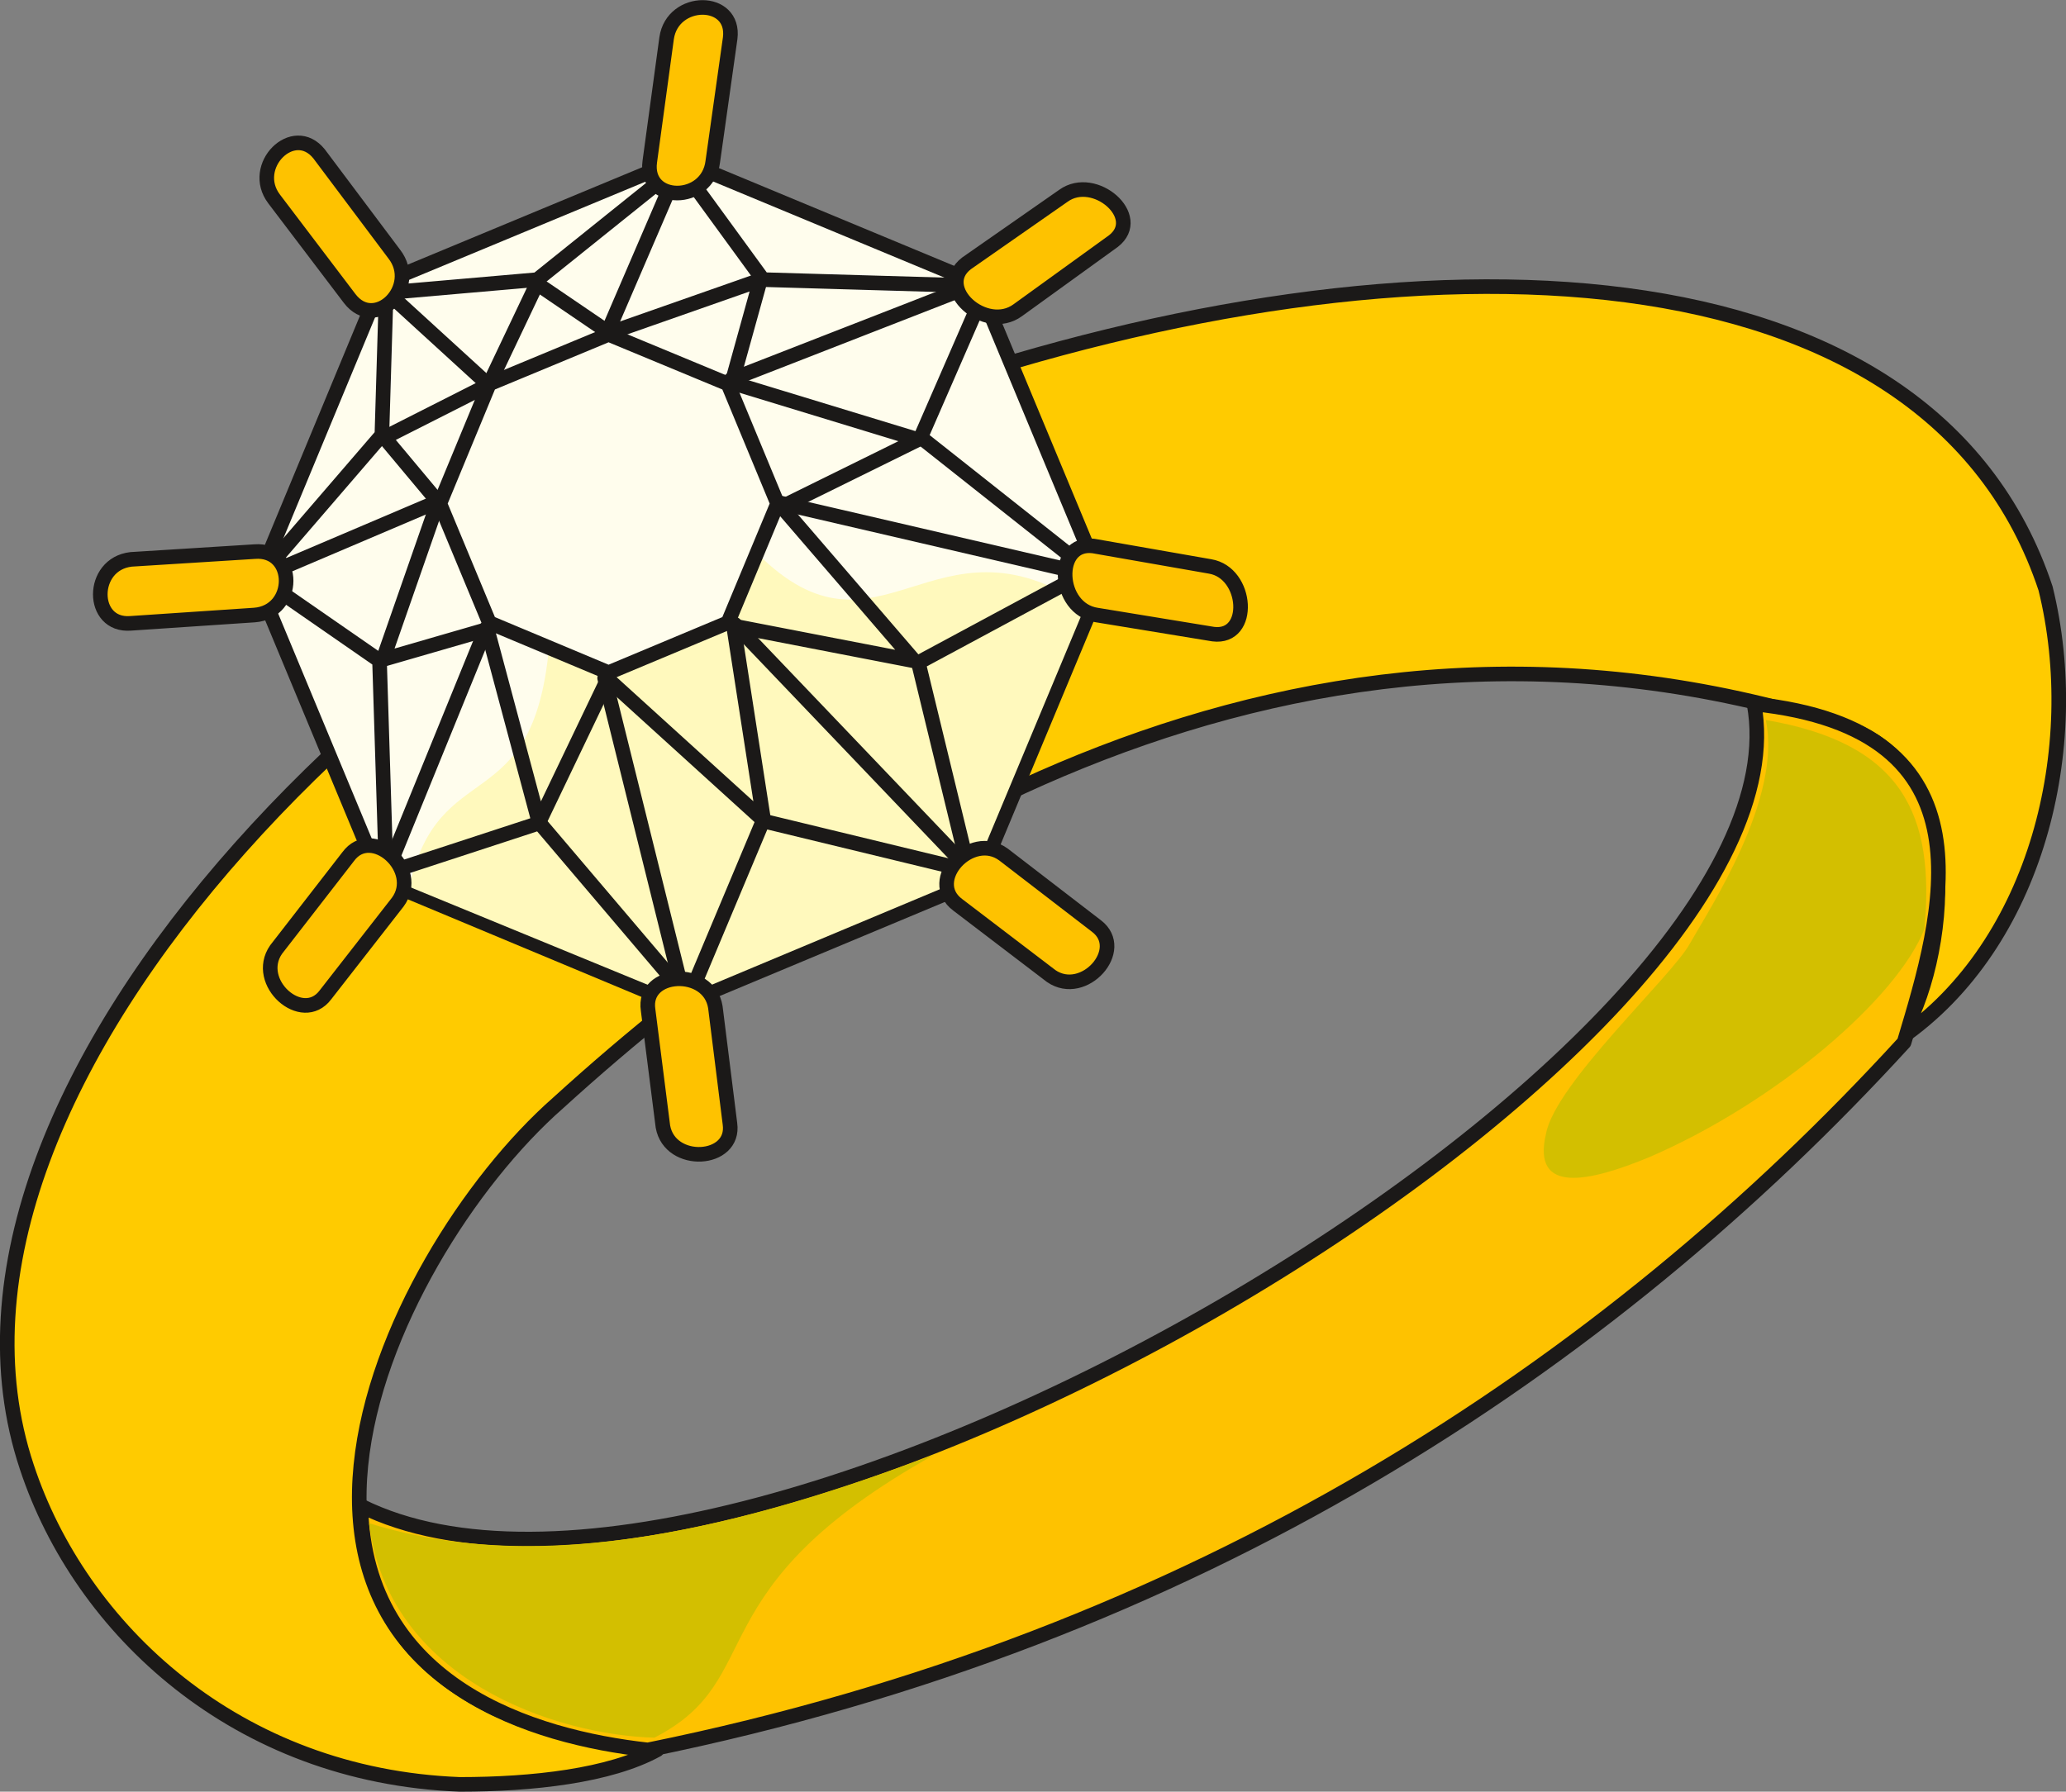
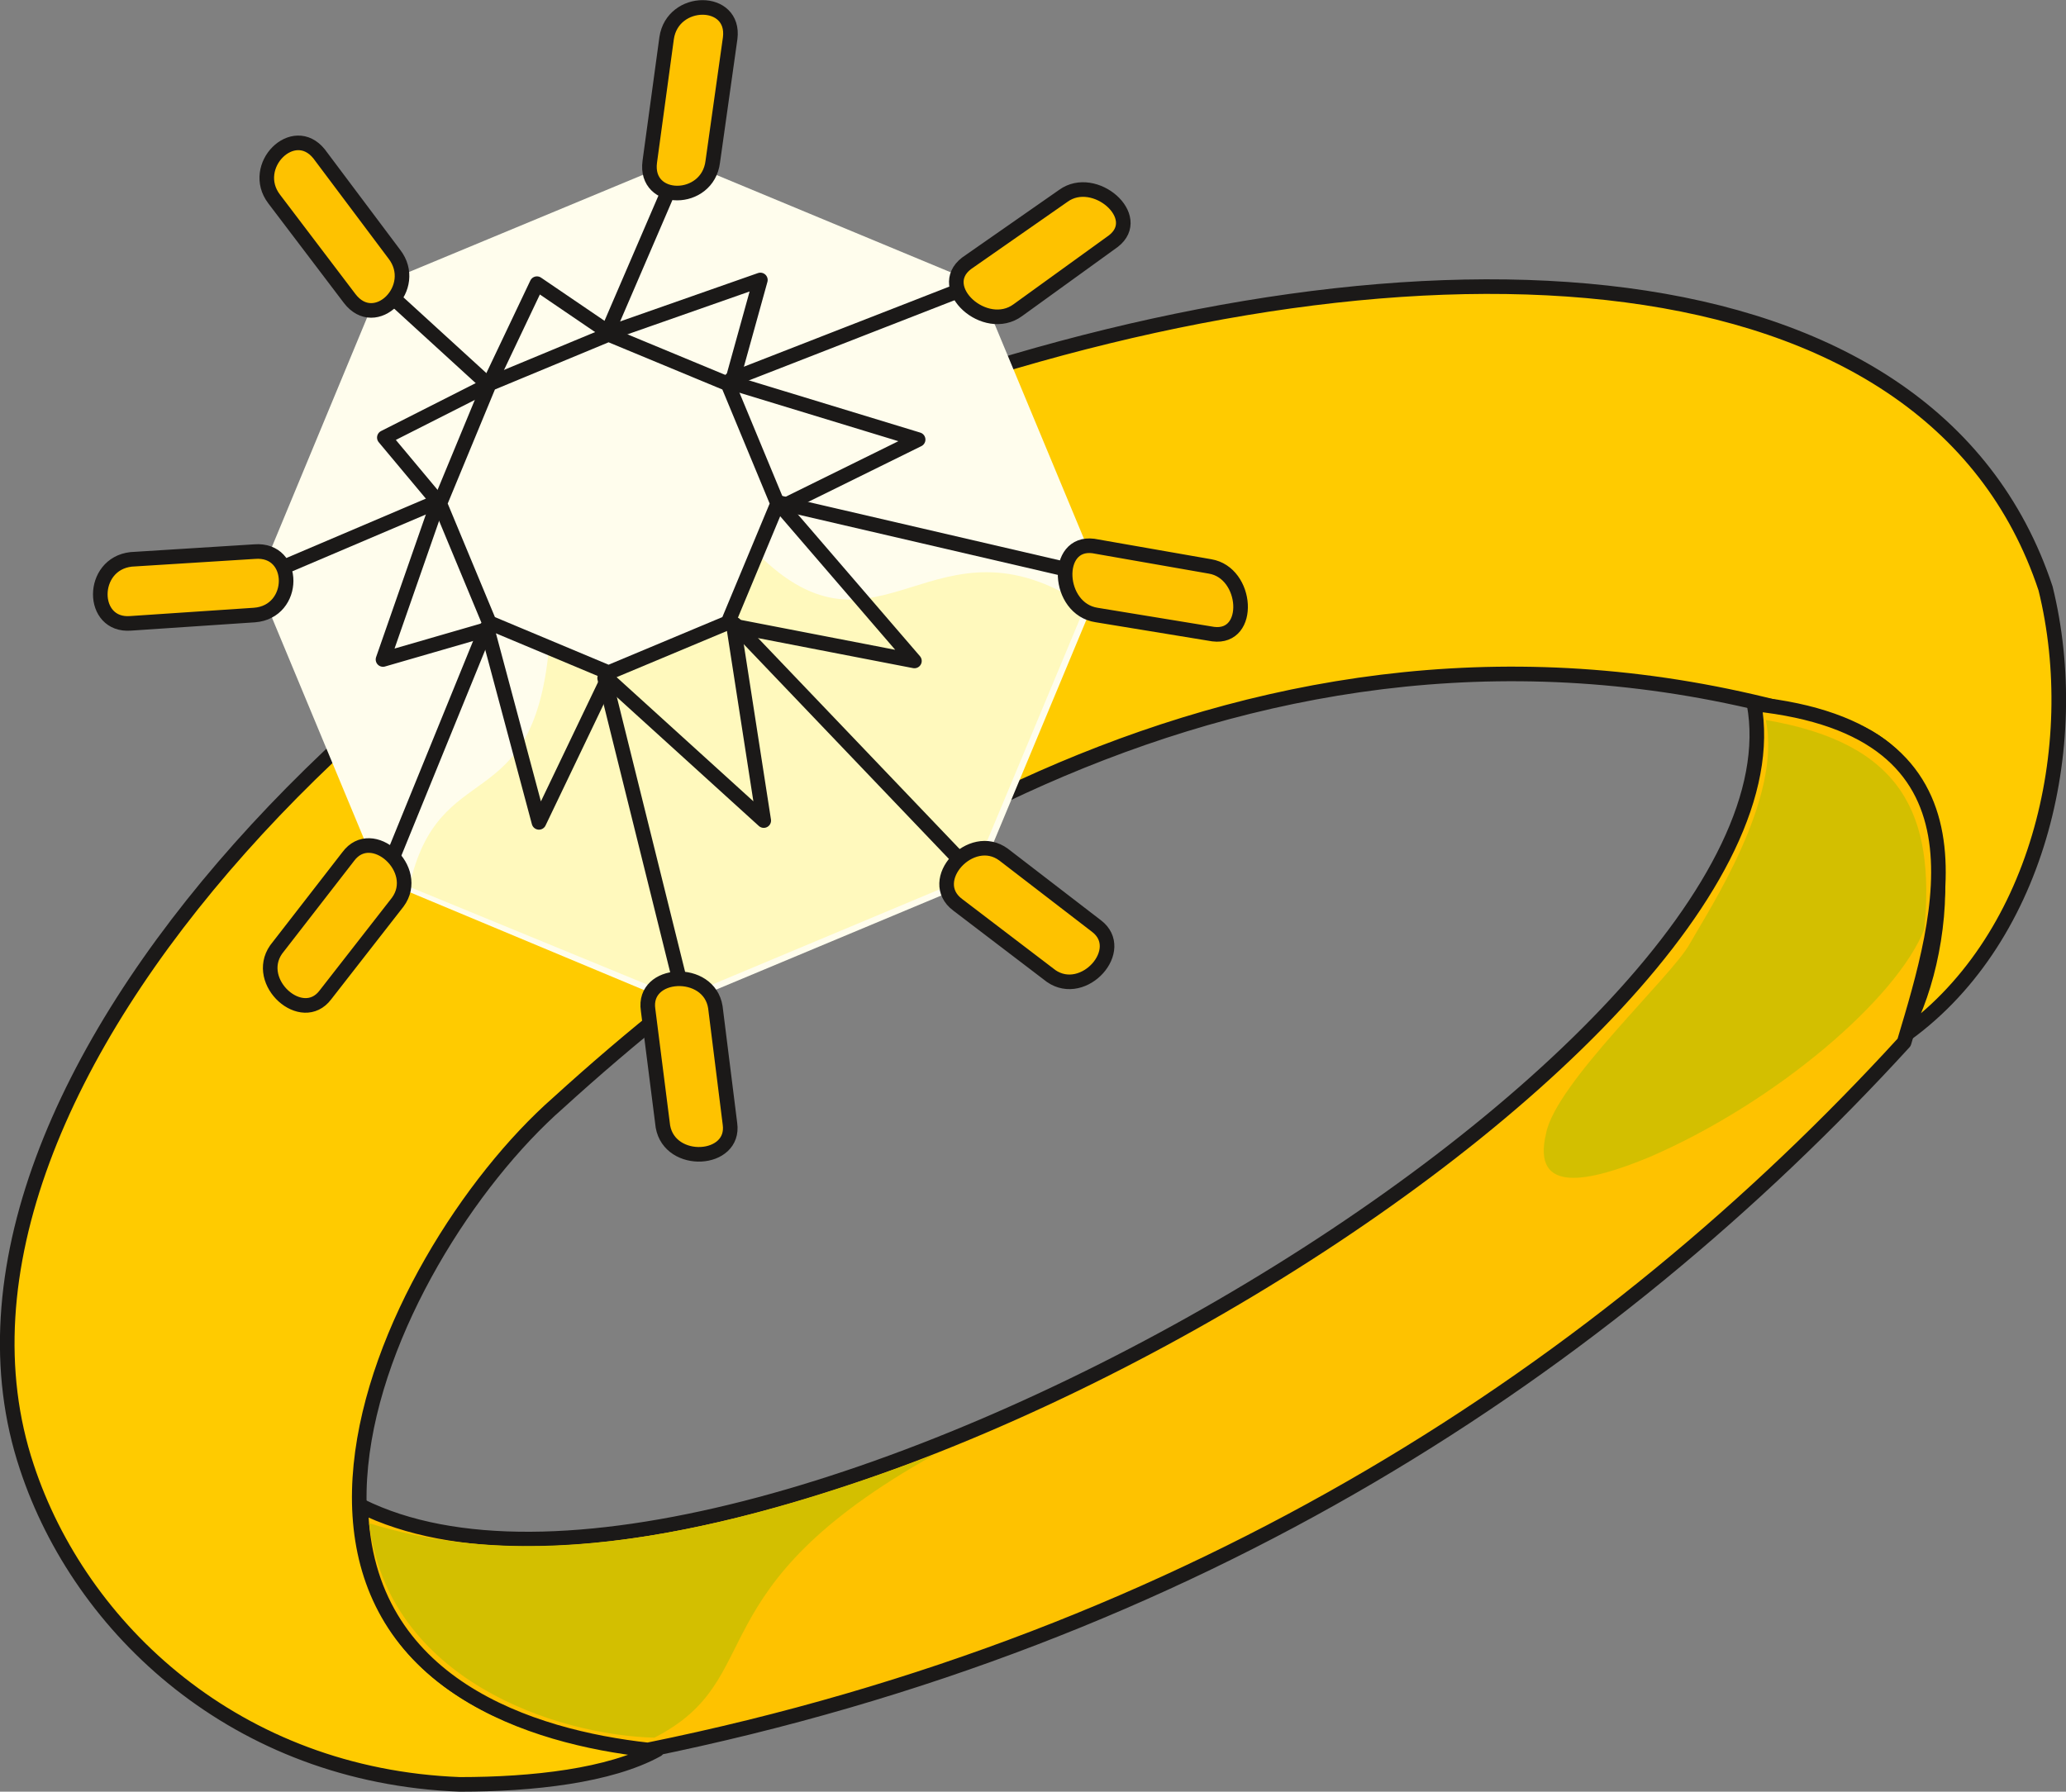
<svg xmlns="http://www.w3.org/2000/svg" xml:space="preserve" width="184mm" height="603.25" fill-rule="evenodd" stroke-linejoin="round" stroke-width="28.222" preserveAspectRatio="xMidYMid" version="1.2" viewBox="0 0 18400 15961">
  <rect x="0" y="0" width="18400" height="15961" fill="#808080" stroke="none" />
  <defs class="ClipPathGroup">
    <clipPath id="a" clipPathUnits="userSpaceOnUse">
      <path d="M0 0h18400v15961H0z" />
    </clipPath>
  </defs>
  <g class="SlideGroup">
    <g class="Slide" clip-path="url(#a)">
      <g class="Page">
        <g class="com.sun.star.drawing.ClosedBezierShape">
          <path fill="none" d="M-2 2487h18404v13475H-2z" class="BoundingBox" />
          <path fill="#FFCB00" d="M239 13069c477 1445 1869 2751 3856 2827 647 0 1336-76 1757-308-4295-449-2446-4389-881-5763 2520-2292 6582-4895 11416-3361 1178 335 955 2116 536 2787 1221-842 1643-2597 1295-4009-1031-3113-5593-3268-10011-1760C3792 4991-906 9635 239 13069Z" />
          <path fill="none" stroke="#1B1918" stroke-linecap="round" stroke-width="130" d="M239 13069c477 1445 1869 2751 3856 2827 647 0 1336-76 1757-308-4295-449-2446-4389-881-5763 2520-2292 6582-4895 11416-3361 1178 335 955 2116 536 2787 1221-842 1643-2597 1295-4009-1031-3113-5593-3268-10011-1760C3792 4991-906 9635 239 13069Z" />
        </g>
        <g class="com.sun.star.drawing.ClosedBezierShape">
          <path fill="none" d="M3148 6206h14182v9449H3148z" class="BoundingBox" />
          <path fill="#FEC200" d="M5770 15589c4888-993 8537-3404 11188-6303 343-1144 844-2787-1336-3015 574 3132-9085 8795-12409 7144 38 1603 1529 2060 2557 2174Z" />
          <path fill="none" stroke="#1B1918" stroke-linecap="round" stroke-width="130" d="M5770 15589c4888-993 8537-3404 11188-6303 343-1144 844-2787-1336-3015 574 3132-9085 8795-12409 7144 38 1603 1529 2060 2557 2174Z" />
        </g>
        <g class="com.sun.star.drawing.PolyPolygonShape">
          <path fill="none" d="M2226 1357h7655v7661H2226z" class="BoundingBox" />
          <path fill="#FFFDED" d="m6052 1422 2656 1104 1107 2661-1107 2655-2656 1110-2657-1110-1104-2655 1104-2661 2657-1104Z" />
-           <path fill="none" stroke="#1B1918" stroke-linecap="round" stroke-width="130" d="m6052 1422 2656 1104 1107 2661-1107 2655-2656 1110-2657-1110-1104-2655 1104-2661 2657-1104Z" />
        </g>
        <g class="com.sun.star.drawing.ClosedBezierShape">
-           <path fill="none" d="M13749 6414h3408v4080h-3408z" class="BoundingBox" />
          <path fill="#D3BF00" d="M15726 6414c150 698-506 1690-676 1992-155 287-1197 1243-1281 1693-129 543 378 434 923 208 1128-488 2203-1411 2447-2031 94-1014-191-1654-1413-1862Z" />
        </g>
        <g class="com.sun.star.drawing.ClosedBezierShape">
          <path fill="none" d="M3286 12957h5040v2524H3286z" class="BoundingBox" />
          <path fill="#D3BF00" d="M3287 13569c170 1400 1672 1888 2541 1911 1036-531 337-1317 2497-2523-1692 635-3473 1102-5038 612Z" />
        </g>
        <g class="com.sun.star.drawing.ClosedBezierShape">
-           <path fill="none" d="M3645 4928h6022v3964H3645z" class="BoundingBox" />
          <path fill="#FFF9BD" d="M4889 5773c-145 1535-983 943-1244 2127l2411 991 2607-1092 1003-2402c-1359-900-1832 623-2924-469l-259 622-1049 449-545-226Z" />
        </g>
        <g fill="none" class="com.sun.star.drawing.PolyPolygonShape">
          <path d="M2244 1408h7523v7551H2244z" class="BoundingBox" />
-           <path stroke="#1B1918" stroke-linecap="round" stroke-width="130" d="m2309 5143 1092-1268 38-1267 1346-117 1268-1018 742 1018 1992 58-587 1347 1501 1188-1522 819 450 1854-1834-444-663 1580-1327-1562-1366 447-59-1893-1071-742Z" />
        </g>
        <g fill="none" class="com.sun.star.drawing.PolyLineShape">
          <path d="M2221 1373h7694v7631H2221z" class="BoundingBox" />
          <path stroke="#1B1918" stroke-linecap="round" stroke-width="130" d="m5385 6041 719 2896m440-3376 2149 2250M6917 4473l2932 681M6511 3381l2182-851m-3272 406 645-1498M4298 3381l-857-783m445 1875-1600 681m2043 445-888 2179" />
        </g>
        <g class="com.sun.star.drawing.PolyPolygonShape">
          <path fill="none" d="M3852 2914h3139v3144H3852z" class="BoundingBox" />
          <path fill="#FFFDED" d="m5420 2979 1063 441 442 1066-442 1061-1063 445-1062-445-441-1061 441-1066 1062-441Z" />
          <path fill="none" stroke="#1B1918" stroke-linecap="round" stroke-width="130" d="m5420 2979 1063 441 442 1066-442 1061-1063 445-1062-445-441-1061 441-1066 1062-441Z" />
        </g>
        <g fill="none" class="com.sun.star.drawing.PolyPolygonShape">
          <path d="M3346 2429h4897v4963H3346z" class="BoundingBox" />
          <path stroke="#1B1918" stroke-linecap="round" stroke-width="130" d="m4340 5606 460 1720 612-1278 1390 1262-269-1734 1611 312-1182-1373 1215-599-1659-506 254-916-1345 472-645-439-427 899-932 472 478 572-490 1405 929-269Z" />
        </g>
        <g class="com.sun.star.drawing.ClosedBezierShape">
          <path fill="none" d="M828 1h10287v10348H828z" class="BoundingBox" />
          <path fill="#FEC200" d="m2842 1371 669 892c231 297-168 696-397 396l-673-887c-221-292 173-685 401-401Zm0 0ZM6503 340l-155 1100c-45 373-612 373-561 0l150-1100c53-365 612-365 566 0Zm0 0Zm3413 1808-851 615c-290 213-743-198-457-417l863-602c277-200 724 188 445 404Zm0 0Zm889 3501-1037-170c-358-53-383-661-30-615l1039 182c338 56 376 647 28 603Zm0 0ZM9362 8695l-833-635c-288-216 119-661 409-447l828 637c274 209-112 646-404 445Zm0 0Zm-3458 1341-132-1039c-53-350 543-381 599-25l130 1039c48 340-534 376-597 25Zm0 0ZM2459 8459l642-828c211-287 657 114 441 406l-644 826c-206 274-642-112-439-404Zm0 0ZM1168 4983l1100-69c374-30 374 537-2 565l-1103 74c-359 28-362-529 5-570Z" />
          <path fill="none" stroke="#1B1918" stroke-linecap="round" stroke-width="130" d="m2842 1371 669 892c231 297-168 696-397 396l-673-887c-221-292 173-685 401-401ZM6503 340l-155 1100c-45 373-612 373-561 0l150-1100c53-365 612-365 566 0Zm3413 1808-851 615c-290 213-743-198-457-417l863-602c277-200 724 188 445 404Zm889 3501-1037-170c-358-53-383-661-30-615l1039 182c338 56 376 647 28 603ZM9362 8695l-833-635c-288-216 119-661 409-447l828 637c274 209-112 646-404 445Zm-3458 1341-132-1039c-53-350 543-381 599-25l130 1039c48 340-534 376-597 25ZM2459 8459l642-828c211-287 657 114 441 406l-644 826c-206 274-642-112-439-404ZM1168 4983l1100-69c374-30 374 537-2 565l-1103 74c-359 28-362-529 5-570Z" />
        </g>
      </g>
    </g>
  </g>
</svg>